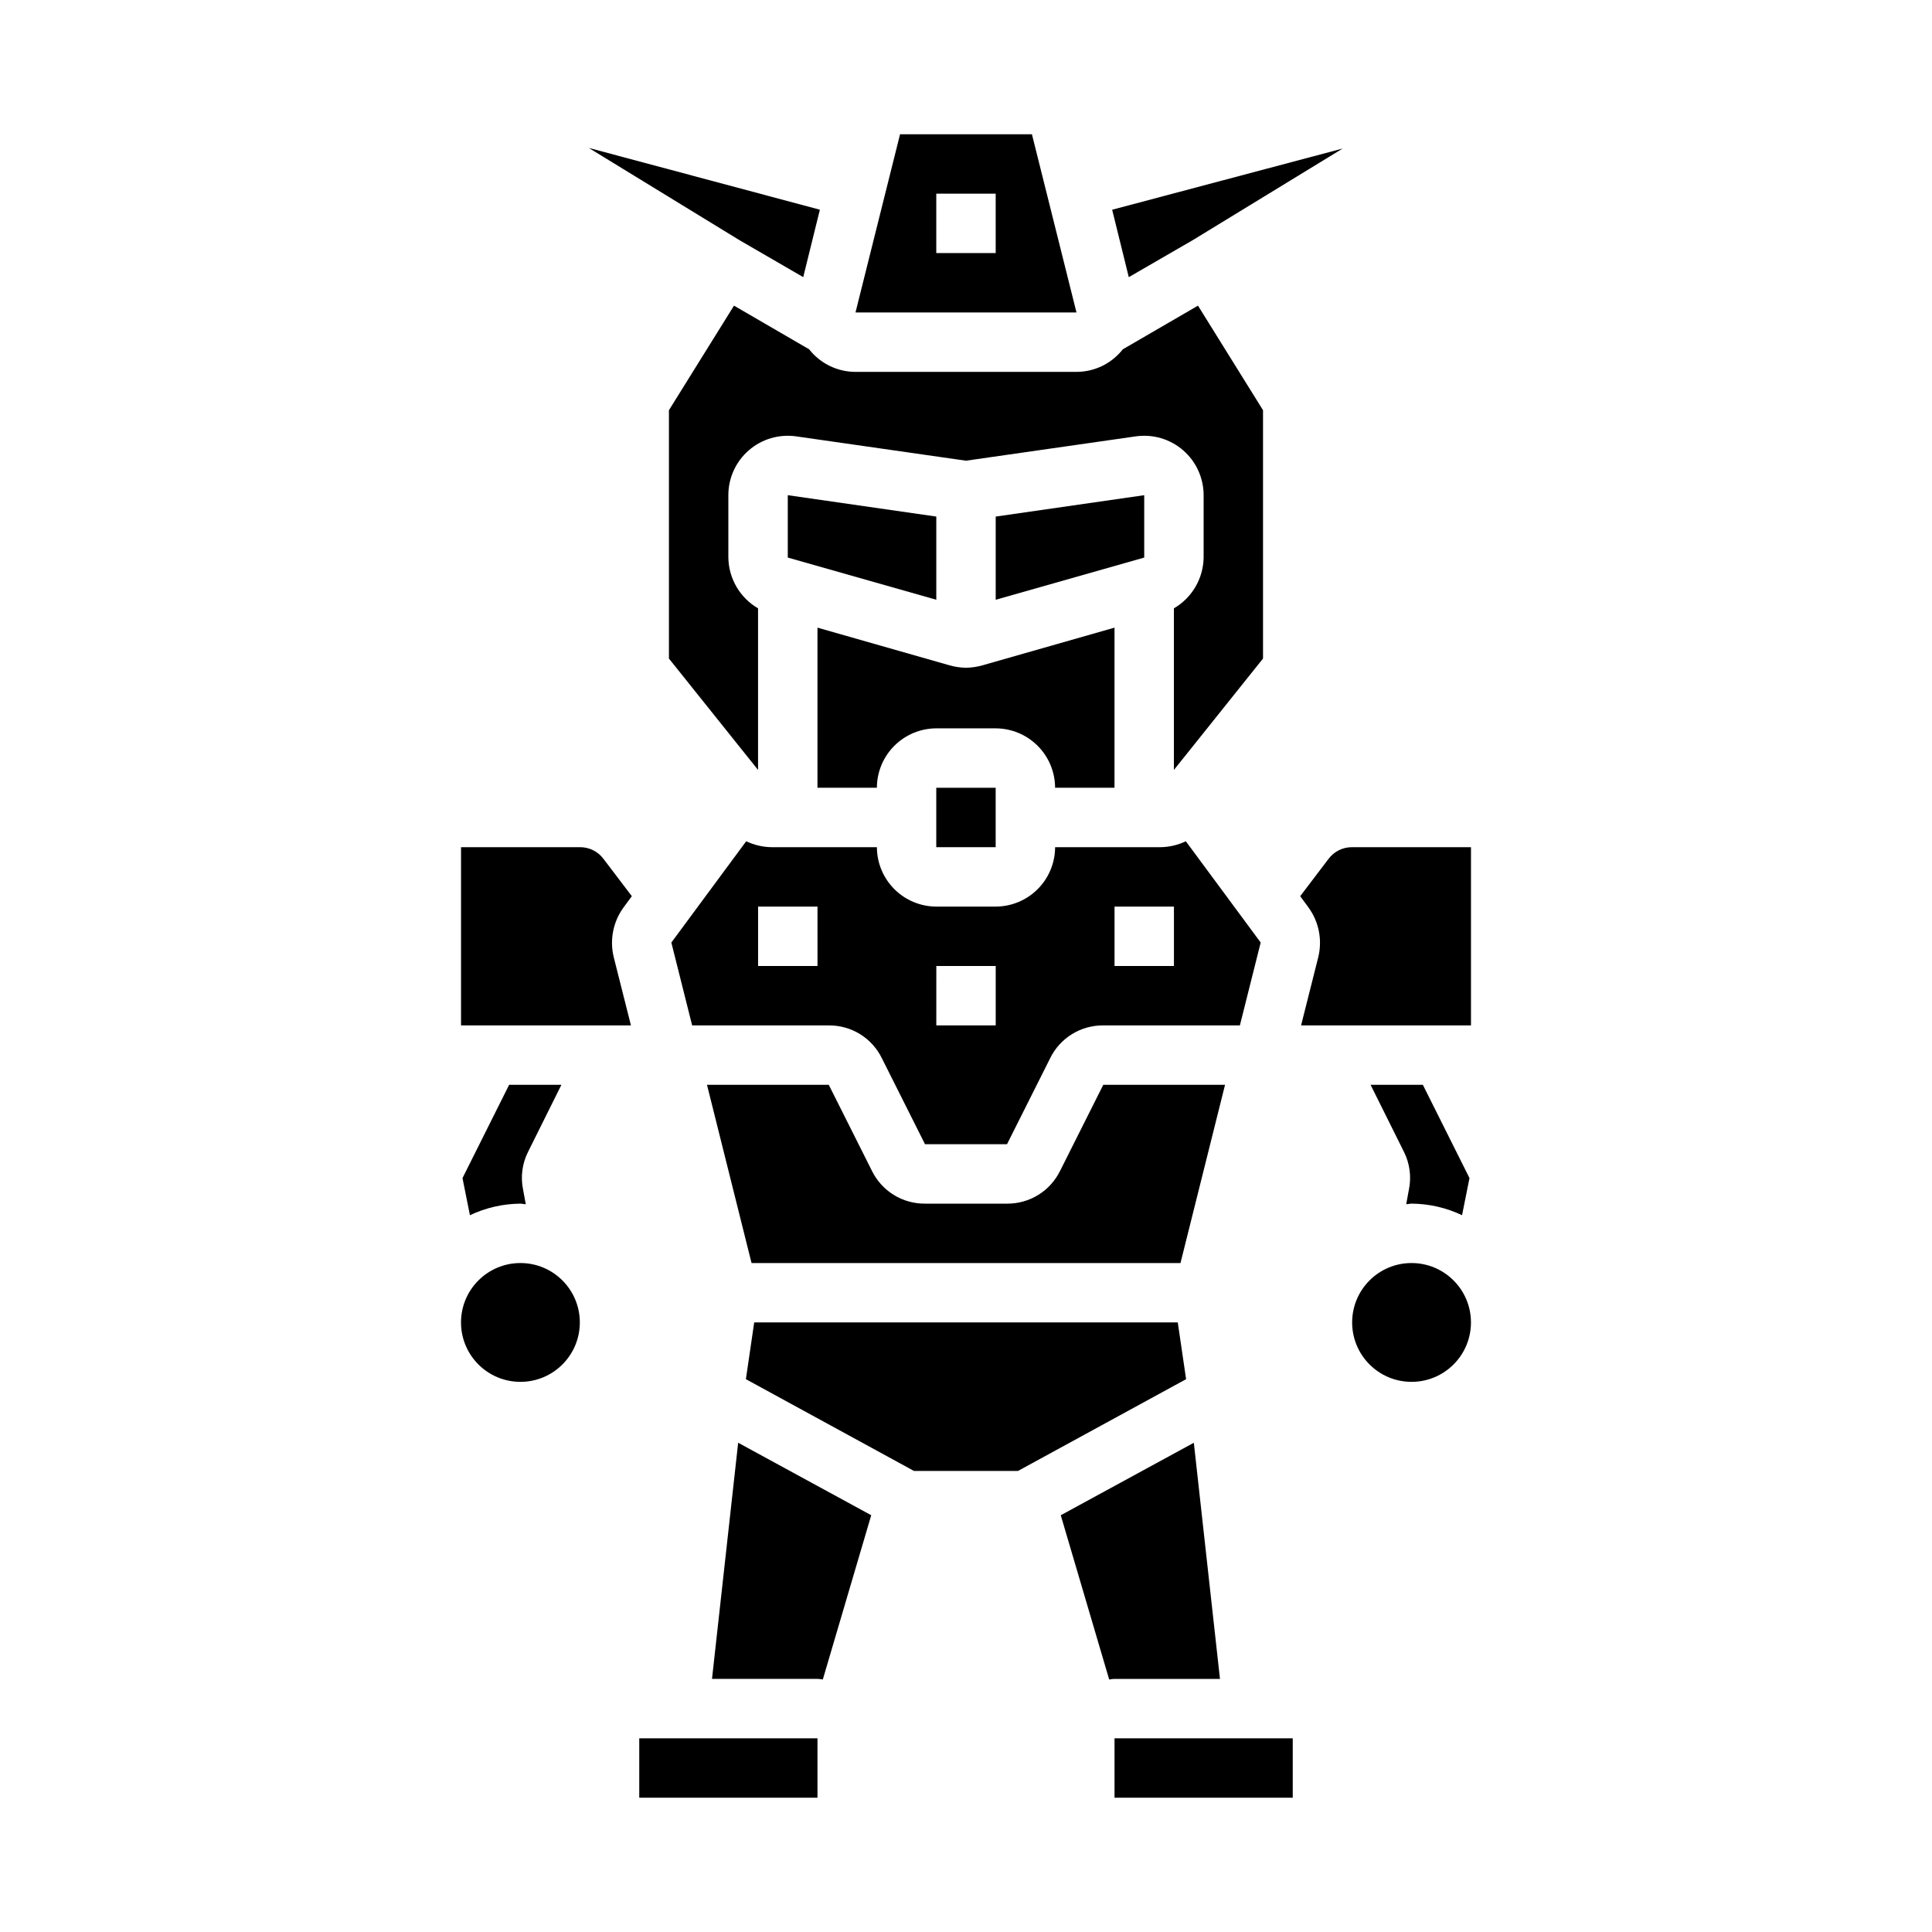
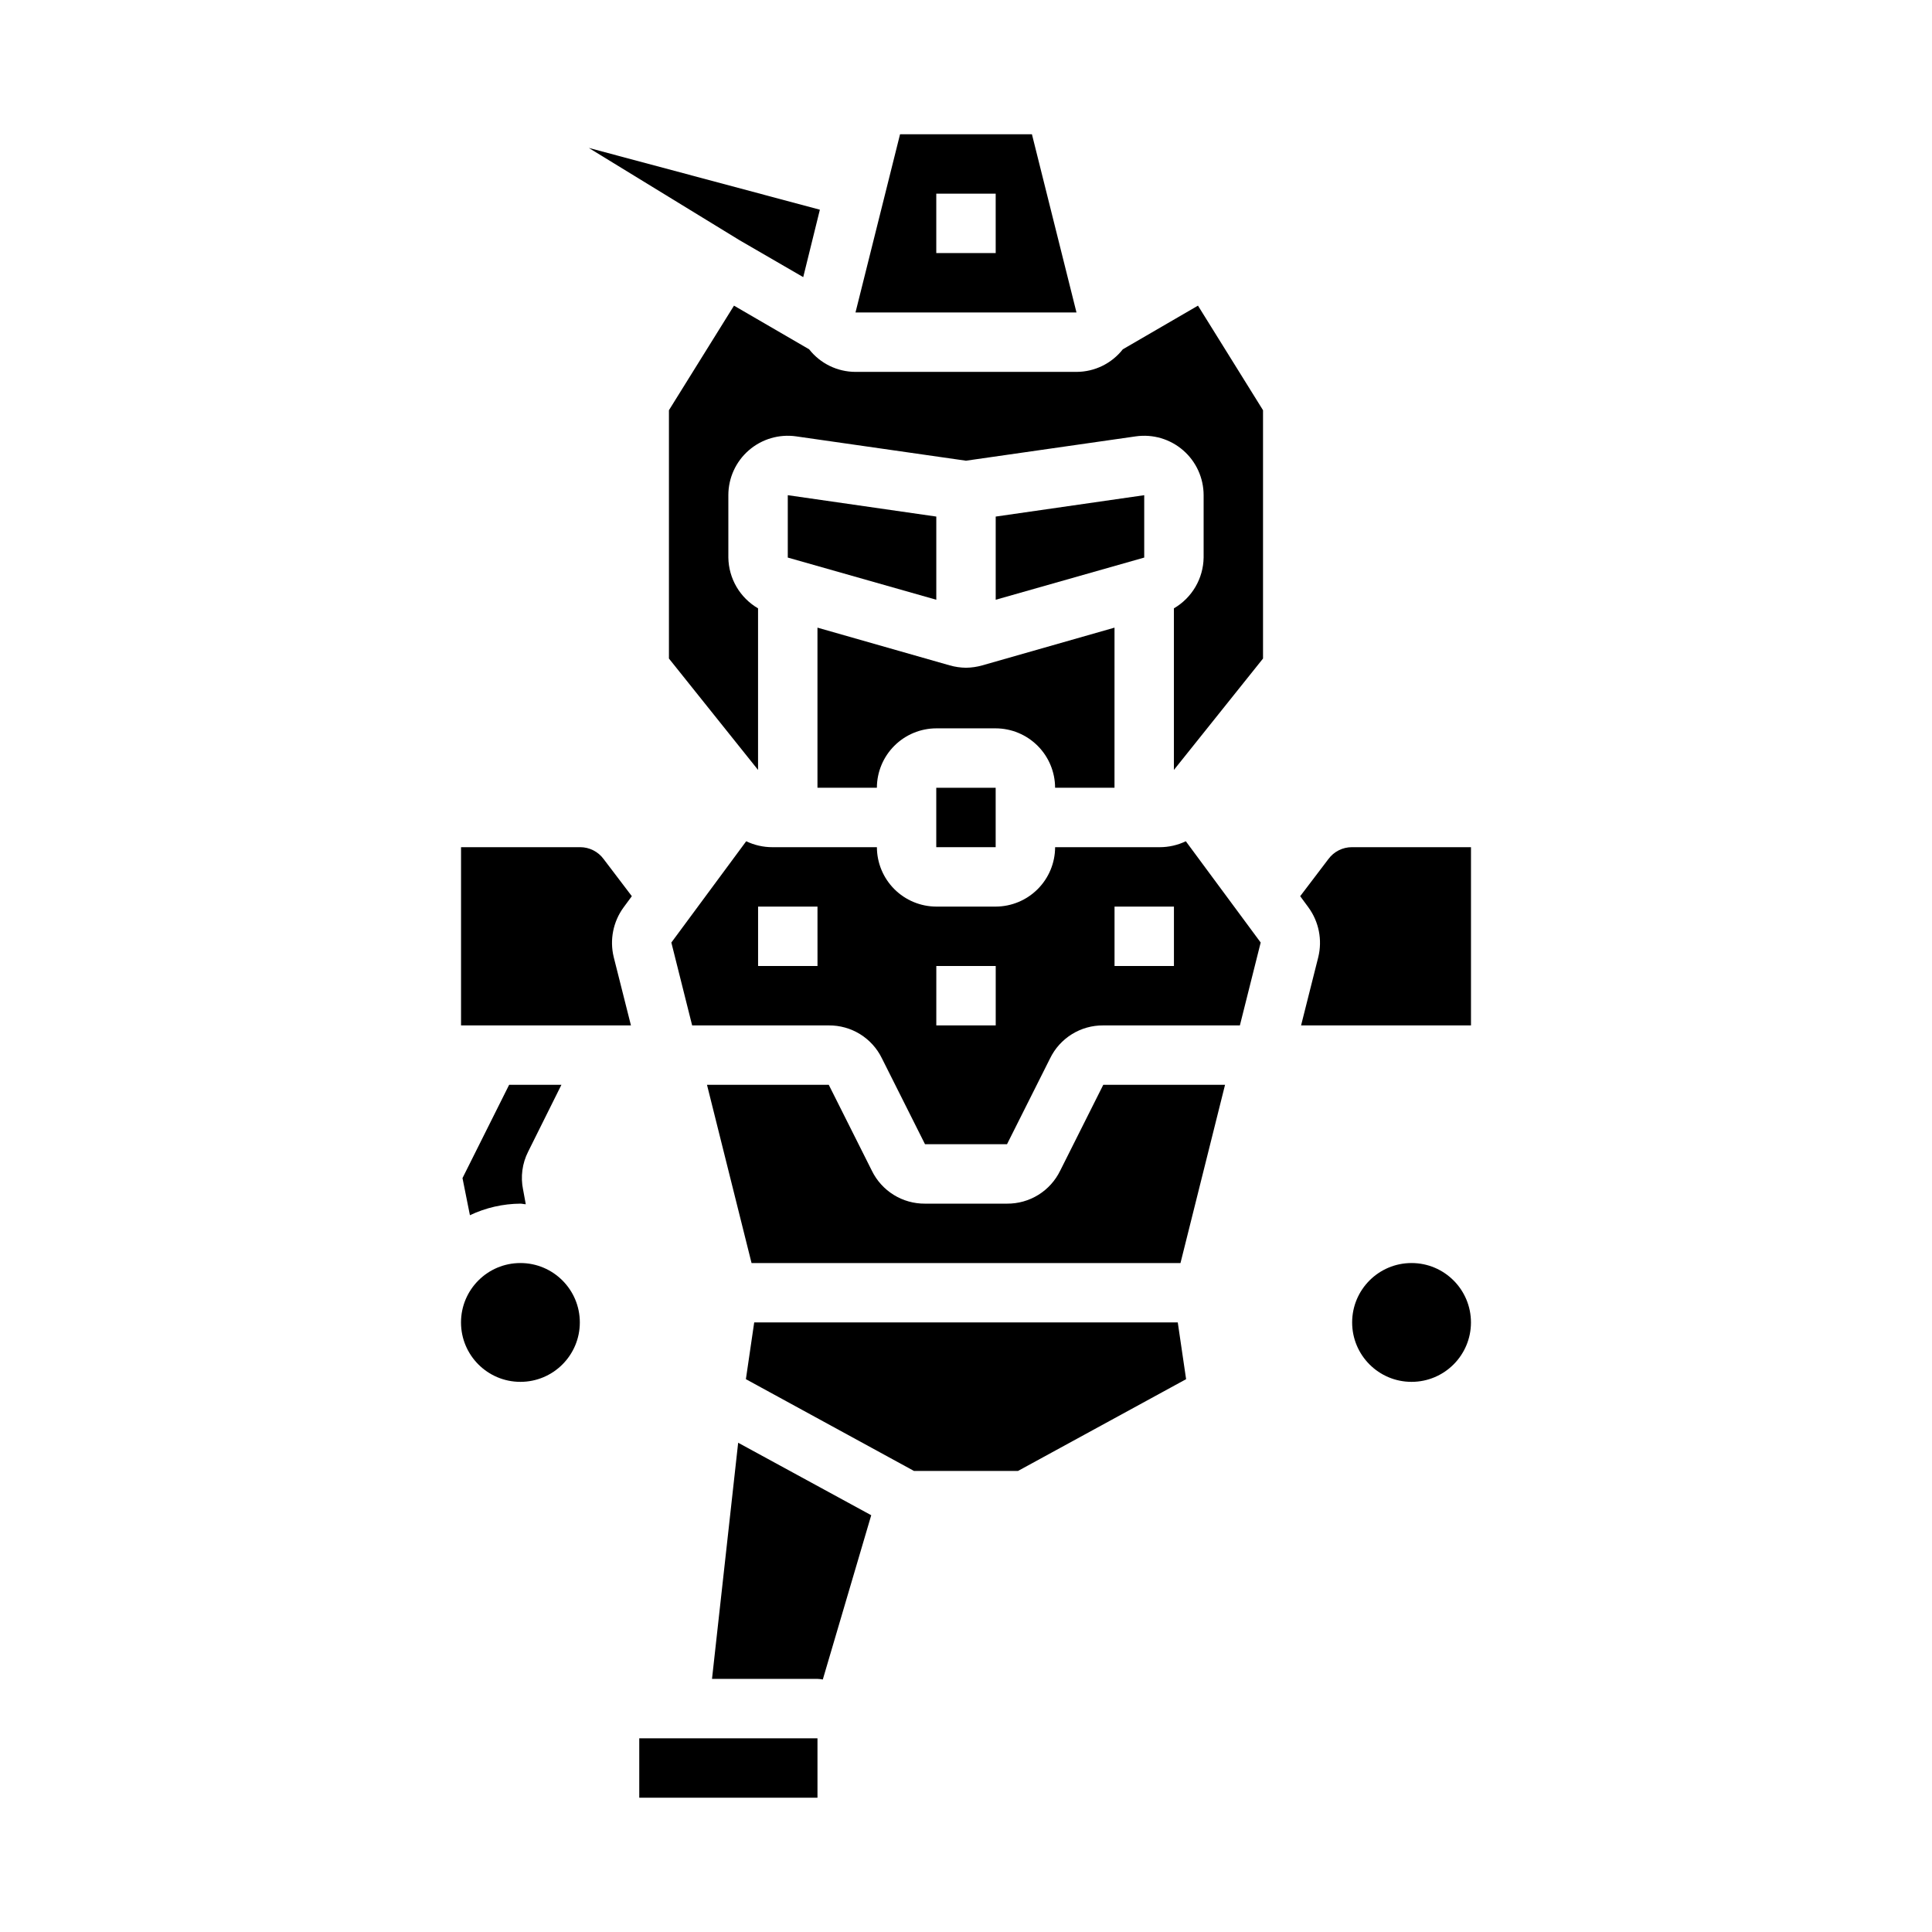
<svg xmlns="http://www.w3.org/2000/svg" fill="#000000" width="800px" height="800px" version="1.1" viewBox="144 144 512 512">
  <g>
    <path d="m447.23 275.23-39.359 5.668v22.043l39.359-11.18z" />
    <path d="m400 320.96c-1.465-0.02-2.922-0.23-4.332-0.633l-35.031-9.996v42.43h15.746c0.012-4.172 1.676-8.168 4.625-11.117 2.949-2.949 6.945-4.613 11.117-4.625h15.746c4.172 0.012 8.168 1.676 11.117 4.625 2.949 2.949 4.613 6.945 4.625 11.117h15.742l0.004-42.43-35.031 9.996c-1.41 0.402-2.863 0.613-4.328 0.633z" />
    <path d="m352.77 291.76 39.359 11.18v-22.043l-39.359-5.668z" />
    <path d="m392.12 352.77h15.742v15.742h-15.742z" />
    <path d="m341.75 366.94-19.836 26.844 5.512 21.965h36.211l-0.004-0.004c2.934-0.023 5.816 0.781 8.312 2.328 2.492 1.547 4.496 3.769 5.777 6.41l11.418 22.75h21.727l11.414-22.75c1.281-2.641 3.285-4.863 5.781-6.41 2.492-1.547 5.375-2.352 8.309-2.328h36.211l5.512-21.965-19.84-26.84c-2.16 1.039-4.527 1.574-6.926 1.574h-27.711c-0.012 4.172-1.676 8.168-4.625 11.117-2.949 2.949-6.945 4.613-11.117 4.625h-15.746c-4.172-0.012-8.168-1.676-11.117-4.625-2.949-2.949-4.613-6.945-4.625-11.117h-27.711c-2.398 0-4.766-0.535-6.926-1.574zm97.613 17.316h15.742v15.742l-15.742 0.004zm-47.23 15.742h15.742v15.742l-15.746 0.004zm-31.488 0-15.746 0.004v-15.746h15.742z" />
    <path d="m292.78 431.49h-13.855l-12.359 24.719 1.969 9.84v-0.004c4.184-1.984 8.75-3.031 13.383-3.066 0.473 0 0.945 0.156 1.418 0.156l-0.707-3.856-0.004-0.004c-0.707-3.41-0.234-6.965 1.34-10.074z" />
    <path d="m429.28 226.81-11.809-47.23h-34.949l-11.809 47.23zm-37.156-31.488h15.742l0.004 15.746h-15.746z" />
-     <path d="m516.66 463.13c0.473 0 0.945-0.156 1.418-0.156 4.633 0.035 9.199 1.082 13.383 3.066l1.969-9.84-12.359-24.715h-13.855l8.816 17.711c1.578 3.109 2.047 6.664 1.34 10.074z" />
    <path d="m533.82 494.46c0 8.695-7.051 15.746-15.746 15.746s-15.742-7.051-15.742-15.746c0-8.691 7.047-15.742 15.742-15.742s15.746 7.051 15.746 15.742" />
    <path d="m358.43 236.57-19.914-11.57-17.242 27.711v65.809l23.617 29.52v-42.824c-4.805-2.797-7.789-7.902-7.871-13.461v-16.531c0-4.559 1.977-8.895 5.418-11.883 3.445-2.992 8.016-4.34 12.527-3.703l45.027 6.453 45.027-6.453h0.004c4.516-0.637 9.082 0.711 12.527 3.703 3.441 2.988 5.418 7.324 5.422 11.883v16.531c-0.082 5.559-3.07 10.664-7.875 13.461v42.824l23.617-29.52v-65.809l-17.238-27.711-19.918 11.57c-2.961 3.773-7.484 5.977-12.281 5.984h-58.566c-4.793-0.008-9.32-2.211-12.281-5.984z" />
    <path d="m496.04 371.66-7.477 9.84 2.203 2.992h-0.004c2.758 3.785 3.707 8.594 2.598 13.145l-4.562 18.105h45.027v-47.23h-31.566c-2.457 0-4.766 1.168-6.219 3.148z" />
    <path d="m340.02 207.68 16.844 9.762 4.41-17.867-61.246-16.375z" />
    <path d="m266.18 368.51v47.23h45.027l-4.566-18.105c-1.109-4.551-0.156-9.359 2.598-13.145l2.203-2.992-7.477-9.84c-1.453-1.98-3.766-3.148-6.219-3.148z" />
    <path d="m297.66 494.46c0 8.695-7.051 15.746-15.746 15.746-8.695 0-15.742-7.051-15.742-15.746 0-8.691 7.047-15.742 15.742-15.742 8.695 0 15.746 7.051 15.746 15.742" />
    <path d="m413.77 533.82 44.559-24.324-2.207-15.039h-112.25l-2.203 15.039 44.555 24.324z" />
    <path d="m313.41 604.67h47.23v15.742h-47.23z" />
    <path d="m339.62 526.34-6.93 62.582h27.945c0.477 0.016 0.953 0.066 1.418 0.16l12.832-43.531z" />
-     <path d="m443.14 217.45 17.004-9.84 39.676-24.246-61.086 16.219z" />
-     <path d="m439.36 588.93h27.945l-6.926-62.582-35.266 19.207 12.832 43.531-0.004 0.004c0.469-0.094 0.941-0.145 1.418-0.16z" />
-     <path d="m439.36 604.67h47.23v15.742h-47.23z" />
    <path d="m456.84 478.72 11.809-47.23h-32.273l-11.414 22.75h-0.004c-1.281 2.637-3.285 4.859-5.781 6.406-2.492 1.547-5.375 2.356-8.309 2.332h-21.727c-2.938 0.023-5.816-0.785-8.312-2.332-2.492-1.547-4.5-3.769-5.781-6.406l-11.414-22.75h-32.273l11.809 47.23z" />
  </g>
</svg>